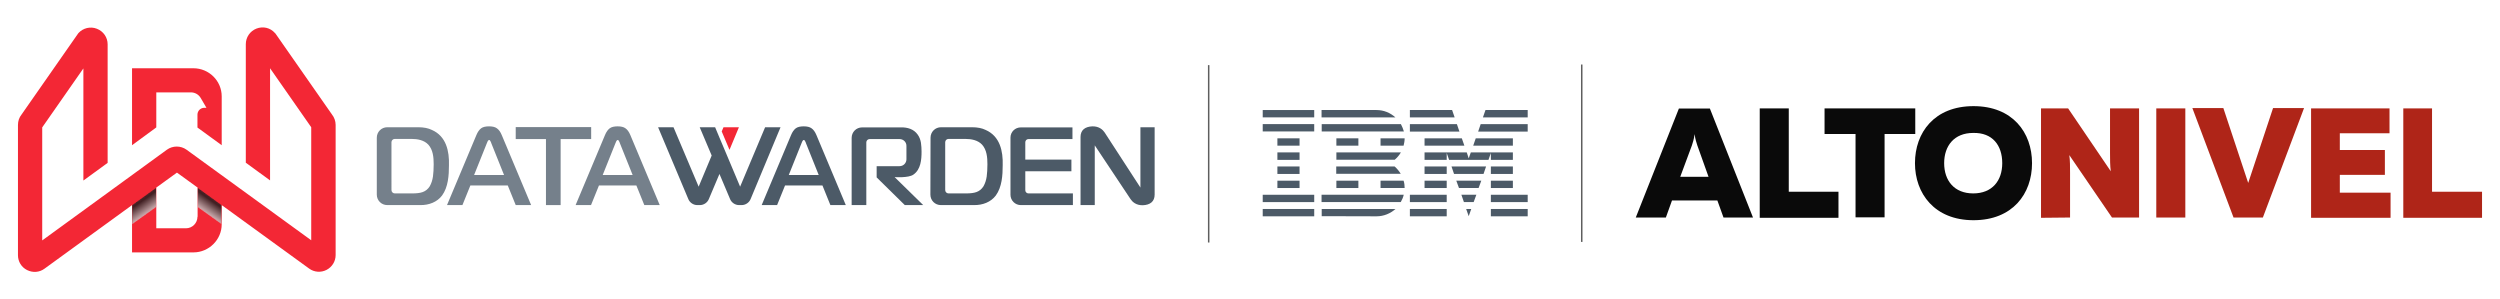
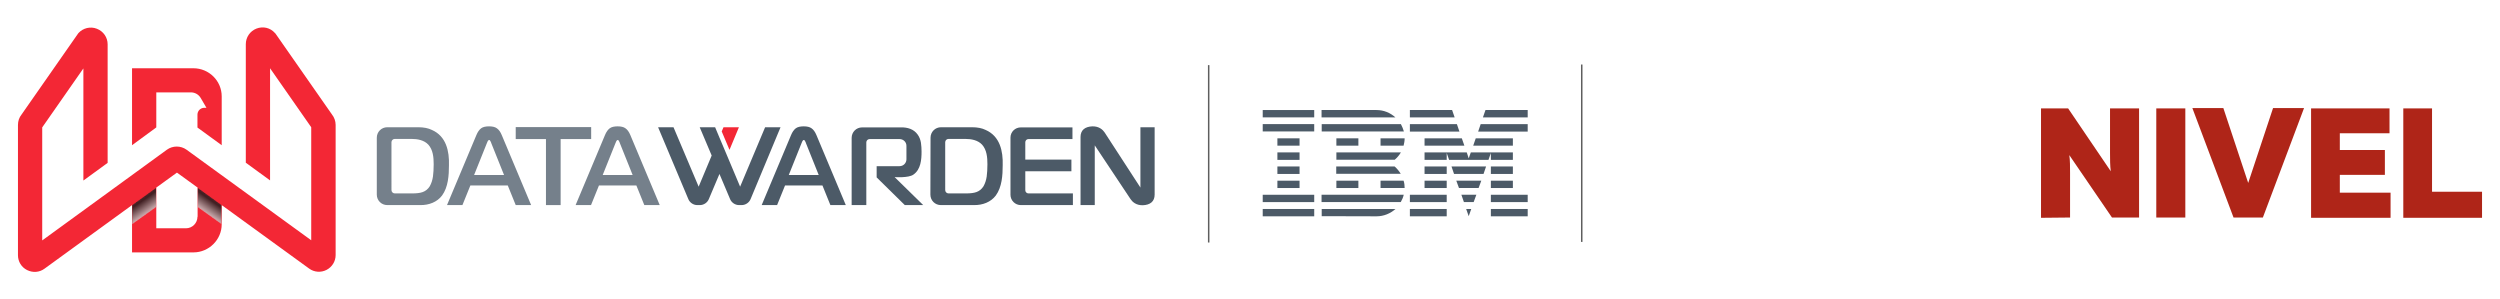
<svg xmlns="http://www.w3.org/2000/svg" xmlns:xlink="http://www.w3.org/1999/xlink" version="1.1" id="Capa_1" x="0px" y="0px" viewBox="0 0 1670 200" style="enable-background:new 0 0 1670 200;" xml:space="preserve">
  <style type="text/css">
	.st0{fill:none;stroke:#5E5E5E;stroke-miterlimit:10;}
	.st1{fill:#75808B;}
	.st2{fill:#F32735;}
	.st3{opacity:0.85;}
	.st4{clip-path:url(#SVGID_00000079483740114451746770000003086246829638527635_);}
	.st5{filter:url(#Adobe_OpacityMaskFilter);}
	.st6{clip-path:url(#SVGID_00000173856855710621368360000013671614576494069635_);}
	.st7{clip-path:url(#SVGID_00000139993352590183116160000008683749123367500441_);}
	
		.st8{clip-path:url(#SVGID_00000141434534862674174850000000025299443959108515_);fill:url(#SVGID_00000182499512076163900050000000661044984059862180_);}
	
		.st9{clip-path:url(#SVGID_00000173856855710621368360000013671614576494069635_);mask:url(#SVGID_00000173879080326555175020000015464723025413442211_);fill:url(#SVGID_00000055702559346599255470000017468420119367476649_);}
	.st10{clip-path:url(#SVGID_00000173847453538877887520000001007483425278649018_);}
	.st11{filter:url(#Adobe_OpacityMaskFilter_00000181082479061068513860000001128673481348540040_);}
	.st12{clip-path:url(#SVGID_00000008832041934814649500000001442810258201306285_);}
	.st13{clip-path:url(#SVGID_00000113334134062120175510000007140542617516774810_);}
	
		.st14{clip-path:url(#SVGID_00000074401135345662272830000009204288082720821169_);fill:url(#SVGID_00000018946714549384408930000012518459551958336641_);}
	
		.st15{clip-path:url(#SVGID_00000008832041934814649500000001442810258201306285_);mask:url(#SVGID_00000129190235013069539750000015671674220710021038_);fill:url(#SVGID_00000005973441225976910180000015719809951372417945_);}
	.st16{fill:#4C5A67;}
	.st17{fill:#AF2518;}
	.st18{fill:#0A0A0A;}
</style>
  <g>
    <line class="st0" x1="807.4" y1="43.5" x2="807.4" y2="162" />
    <line class="st0" x1="1056.6" y1="43.1" x2="1056.6" y2="161.6" />
    <path class="st1" d="M318.2,90.3c0.9-2.2,2-3.7,3.2-4.6s3-1.3,5.3-1.3c2.2,0,4,0.4,5.2,1.3c1.3,0.9,2.4,2.4,3.3,4.6l19.6,46.7   h-10.3l-5.3-13.1h-25l-5.3,13.1h-10.3L318.2,90.3z M316.7,116.9h20l-8.5-21.2c-0.1-0.4-0.3-0.9-0.6-1.4c-0.2-0.5-0.5-0.8-0.9-0.8   c-0.3,0-0.6,0.3-0.9,0.8c-0.2,0.5-0.4,1-0.6,1.4L316.7,116.9z" />
    <polygon class="st1" points="364.7,137 364.7,92.9 344.5,92.9 344.5,84.9 394.9,84.9 394.9,92.9 374.5,92.9 374.5,137  " />
    <path class="st1" d="M404.1,90.3c0.9-2.2,2-3.7,3.2-4.6s3-1.3,5.3-1.3c2.2,0,4,0.4,5.2,1.3c1.3,0.9,2.4,2.4,3.3,4.6l19.6,46.7   h-10.3l-5.3-13.1h-25l-5.3,13.1h-10.3L404.1,90.3z M402.6,116.9h20l-8.5-21.2c-0.1-0.4-0.3-0.9-0.6-1.4c-0.2-0.5-0.5-0.8-0.9-0.8   c-0.3,0-0.6,0.3-0.9,0.8c-0.2,0.5-0.4,1-0.6,1.4L402.6,116.9z" />
    <path class="st1" d="M251.7,92c0-3.9,3.1-7,7-7h20.7c3.6,0,6.7,0.6,9.1,1.8c9.6,4.2,11.7,14.2,11.4,23.6c0,6.7-0.5,14.6-4.6,20.2   c-3.3,4.4-8.8,6.5-14.6,6.4h-22c-3.9,0-7-3.1-7-7V92z M261.5,127c0,1.2,1,2.2,2.2,2.2h12.2c4.9-0.1,8.6-0.7,11.2-4.8   c2.3-4.2,2.5-8.2,2.6-14.7c0-4.5-0.4-9.6-3.6-13.1c-2.8-3-7.2-3.8-11.1-3.8h-11.3c-1.2,0-2.2,1-2.2,2.2L261.5,127L261.5,127z" />
    <path class="st2" d="M221.7,76.4l-37.7-54l-0.4-0.4c-3.1-3.5-7.9-4.6-12.3-2.9c-4.3,1.7-7.1,5.8-7.1,10.4v79.2l16.2,11.8V45.6   L207.9,85v75.5L124.6,100c-3.9-2.8-9.2-2.8-13.1,0l-83.3,60.6V85.1l27.5-39.4v74.9l16.2-11.8V29.6c0-4.6-2.8-8.7-7.2-10.4   c-4.3-1.7-9.2-0.5-12.3,2.9l-0.3,0.4l-37.7,54c-1.6,2-2.4,4.4-2.4,7v87c0,4.2,2.3,8,6.1,9.9s8.2,1.6,11.6-0.9L88.2,137v31.6h41   c10.4,0,18.9-8.5,18.9-18.8V137l58.4,42.4c3.4,2.5,7.9,2.8,11.6,0.9c3.7-1.9,6.1-5.7,6.1-9.9v-87C224.2,80.9,223.3,78.4,221.7,76.4    M131.9,144.8c0,4.2-3.4,7.7-7.7,7.7h-19.8v-27.2l13.8-10l13.8,10v19.5H131.9z" />
    <path class="st2" d="M148.1,64.4V97l-16.2-11.8v-8.6c0-2.5,2-4.6,4.6-4.6h1.4l-3.8-6.5c-1.4-2.4-3.9-3.8-6.6-3.8h-23.1v23.4   L88.2,97V45.6h41C139.6,45.6,148.1,54,148.1,64.4" />
    <g class="st3">
      <g>
        <g>
          <g>
            <defs>
              <rect id="SVGID_1_" x="131.9" y="125.2" width="16.2" height="24.6" />
            </defs>
            <clipPath id="SVGID_00000036937861071713237990000000461492628147253636_">
              <use xlink:href="#SVGID_1_" style="overflow:visible;" />
            </clipPath>
            <g style="clip-path:url(#SVGID_00000036937861071713237990000000461492628147253636_);">
              <g>
                <g>
                  <defs>
                    <polygon id="SVGID_00000055671006193149518390000012797134624233556918_" points="148.1,137 131.9,125.3 131.9,138.3            148.1,149.9          " />
                  </defs>
                  <clipPath id="SVGID_00000171698933360438832870000005747589194625760184_">
                    <use xlink:href="#SVGID_00000055671006193149518390000012797134624233556918_" style="overflow:visible;" />
                  </clipPath>
                  <defs>
                    <filter id="Adobe_OpacityMaskFilter" filterUnits="userSpaceOnUse" x="120.3" y="117.7" width="39.3" height="39.8">
                      <feColorMatrix type="matrix" values="1 0 0 0 0  0 1 0 0 0  0 0 1 0 0  0 0 0 1 0" />
                    </filter>
                  </defs>
                  <mask maskUnits="userSpaceOnUse" x="120.3" y="117.7" width="39.3" height="39.8" id="SVGID_00000173879080326555175020000015464723025413442211_">
                    <g class="st5">
                      <g>
                        <g>
                          <defs>
                            <polygon id="SVGID_00000075150972275226567730000015338934525033335454_" points="148.1,137 131.9,125.3 131.9,138.3                148.1,149.9              " />
                          </defs>
                          <clipPath id="SVGID_00000149379659619581038890000015041810258498252477_" style="clip-path:url(#SVGID_00000171698933360438832870000005747589194625760184_);">
                            <use xlink:href="#SVGID_00000075150972275226567730000015338934525033335454_" style="overflow:visible;" />
                          </clipPath>
                        </g>
                        <g>
                          <defs>
                            <polygon id="SVGID_00000038414999469247081900000013184068309025633427_" points="148.1,137 131.9,125.3 131.9,138.3                148.1,149.9              " />
                          </defs>
                          <defs>
                            <polygon id="SVGID_00000135669008994621844980000008447527372244325051_" points="148.1,137 131.9,125.3 131.9,138.3                148.1,149.9              " />
                          </defs>
                          <clipPath id="SVGID_00000047756360298356889220000004825409672858151313_" style="clip-path:url(#SVGID_00000171698933360438832870000005747589194625760184_);">
                            <use xlink:href="#SVGID_00000038414999469247081900000013184068309025633427_" style="overflow:visible;" />
                          </clipPath>
                          <clipPath id="SVGID_00000098937161945651345700000017029719322811658882_" style="clip-path:url(#SVGID_00000047756360298356889220000004825409672858151313_);">
                            <use xlink:href="#SVGID_00000135669008994621844980000008447527372244325051_" style="overflow:visible;" />
                          </clipPath>
                          <linearGradient id="SVGID_00000129891842032224870980000009558974361196744127_" gradientUnits="userSpaceOnUse" x1="349.291" y1="1735.461" x2="352.482" y2="1735.461" gradientTransform="matrix(2.104 -3.004 3.004 2.104 -5812.702 -2457.751)">
                            <stop offset="0" style="stop-color:#000000" />
                            <stop offset="1" style="stop-color:#999999" />
                          </linearGradient>
                          <polygon style="clip-path:url(#SVGID_00000098937161945651345700000017029719322811658882_);fill:url(#SVGID_00000129891842032224870980000009558974361196744127_);" points="              142.7,157.5 159.6,133.3 137.2,117.7 120.3,141.8             " />
                        </g>
                      </g>
                    </g>
                  </mask>
                  <linearGradient id="SVGID_00000151541287090417165130000003591881639787264689_" gradientUnits="userSpaceOnUse" x1="349.291" y1="1735.461" x2="352.482" y2="1735.461" gradientTransform="matrix(2.104 -3.004 3.004 2.104 -5812.702 -2457.751)">
                    <stop offset="0" style="stop-color:#FFFFFF" />
                    <stop offset="1" style="stop-color:#231F20" />
                  </linearGradient>
                  <polygon style="clip-path:url(#SVGID_00000171698933360438832870000005747589194625760184_);mask:url(#SVGID_00000173879080326555175020000015464723025413442211_);fill:url(#SVGID_00000151541287090417165130000003591881639787264689_);" points="          142.7,157.5 159.6,133.3 137.2,117.7 120.3,141.8         " />
                </g>
              </g>
            </g>
          </g>
        </g>
      </g>
    </g>
    <g class="st3">
      <g>
        <g>
          <g>
            <defs>
              <rect id="SVGID_00000158005040656992325010000004808510550260390575_" x="88.2" y="125.2" width="16.2" height="24.6" />
            </defs>
            <clipPath id="SVGID_00000096776397785827826390000015264493355650875052_">
              <use xlink:href="#SVGID_00000158005040656992325010000004808510550260390575_" style="overflow:visible;" />
            </clipPath>
            <g style="clip-path:url(#SVGID_00000096776397785827826390000015264493355650875052_);">
              <g>
                <g>
                  <defs>
                    <polygon id="SVGID_00000124852602116549782910000000626491554310884018_" points="88.2,137 104.4,125.3 104.4,138.3            88.2,149.9          " />
                  </defs>
                  <clipPath id="SVGID_00000147194648213511632900000006320175318283301514_">
                    <use xlink:href="#SVGID_00000124852602116549782910000000626491554310884018_" style="overflow:visible;" />
                  </clipPath>
                  <defs>
                    <filter id="Adobe_OpacityMaskFilter_00000145760253930046256890000017020436063693312134_" filterUnits="userSpaceOnUse" x="76.6" y="117.7" width="39.3" height="39.8">
                      <feColorMatrix type="matrix" values="1 0 0 0 0  0 1 0 0 0  0 0 1 0 0  0 0 0 1 0" />
                    </filter>
                  </defs>
                  <mask maskUnits="userSpaceOnUse" x="76.6" y="117.7" width="39.3" height="39.8" id="SVGID_00000129190235013069539750000015671674220710021038_">
                    <g style="filter:url(#Adobe_OpacityMaskFilter_00000145760253930046256890000017020436063693312134_);">
                      <g>
                        <g>
                          <defs>
                            <polygon id="SVGID_00000142138321000402473280000006018044989802697910_" points="88.2,137 104.4,125.3 104.4,138.3                88.2,149.9              " />
                          </defs>
                          <clipPath id="SVGID_00000080923360239860661570000017582860747333077127_" style="clip-path:url(#SVGID_00000147194648213511632900000006320175318283301514_);">
                            <use xlink:href="#SVGID_00000142138321000402473280000006018044989802697910_" style="overflow:visible;" />
                          </clipPath>
                        </g>
                        <g>
                          <defs>
                            <polygon id="SVGID_00000113327854513952731520000014284603096494571160_" points="88.2,137 104.4,125.3 104.4,138.3                88.2,149.9              " />
                          </defs>
                          <defs>
                            <polygon id="SVGID_00000083062919414877869480000015564595662210447264_" points="88.2,137 104.4,125.3 104.4,138.3                88.2,149.9              " />
                          </defs>
                          <clipPath id="SVGID_00000183969894608835505190000006617776298861207964_" style="clip-path:url(#SVGID_00000147194648213511632900000006320175318283301514_);">
                            <use xlink:href="#SVGID_00000113327854513952731520000014284603096494571160_" style="overflow:visible;" />
                          </clipPath>
                          <clipPath id="SVGID_00000111149802736349658530000006858747257386391694_" style="clip-path:url(#SVGID_00000183969894608835505190000006617776298861207964_);">
                            <use xlink:href="#SVGID_00000083062919414877869480000015564595662210447264_" style="overflow:visible;" />
                          </clipPath>
                          <linearGradient id="SVGID_00000159428576700835637720000017564730199408232852_" gradientUnits="userSpaceOnUse" x1="579.342" y1="2063.995" x2="582.533" y2="2063.995" gradientTransform="matrix(-2.104 -3.004 -3.004 2.104 7519.846 -2457.751)">
                            <stop offset="0" style="stop-color:#000000" />
                            <stop offset="1" style="stop-color:#999999" />
                          </linearGradient>
                          <polygon style="clip-path:url(#SVGID_00000111149802736349658530000006858747257386391694_);fill:url(#SVGID_00000159428576700835637720000017564730199408232852_);" points="              93.5,157.5 76.6,133.3 99,117.7 115.9,141.8             " />
                        </g>
                      </g>
                    </g>
                  </mask>
                  <linearGradient id="SVGID_00000116946758963638454220000017065111436887856262_" gradientUnits="userSpaceOnUse" x1="579.342" y1="2063.995" x2="582.533" y2="2063.995" gradientTransform="matrix(-2.104 -3.004 -3.004 2.104 7519.846 -2457.751)">
                    <stop offset="0" style="stop-color:#FFFFFF" />
                    <stop offset="1" style="stop-color:#231F20" />
                  </linearGradient>
                  <polygon style="clip-path:url(#SVGID_00000147194648213511632900000006320175318283301514_);mask:url(#SVGID_00000129190235013069539750000015671674220710021038_);fill:url(#SVGID_00000116946758963638454220000017065111436887856262_);" points="          93.5,157.5 76.6,133.3 99,117.7 115.9,141.8         " />
                </g>
              </g>
            </g>
          </g>
        </g>
      </g>
    </g>
    <path class="st16" d="M528.4,90.3c0.9-2.2,2-3.7,3.2-4.6s3-1.3,5.3-1.3c2.2,0,4,0.4,5.2,1.3c1.3,0.9,2.4,2.4,3.3,4.6L565,137h-10.3   l-5.3-13.1h-25l-5.3,13.1h-10.3L528.4,90.3z M526.9,116.9h20l-8.5-21.2c-0.1-0.4-0.3-0.9-0.6-1.4c-0.2-0.5-0.5-0.8-0.9-0.8   c-0.3,0-0.6,0.3-0.9,0.8c-0.2,0.5-0.4,1-0.6,1.4L526.9,116.9z" />
    <path class="st16" d="M600.9,92.9h-20c-1.2,0-2.2,1-2.2,2.2V137h-9.8V92.1c0-3.9,3.1-7,7-7h26c4.2-0.1,8.5,1.1,11.1,4.8   c2.5,3.4,2.5,7.5,2.6,11.4c0,5.3-0.5,11.9-5.4,15.3c-3.2,2.4-12.6,1.7-12.6,1.7l19.1,18.7h-12.3l-18.8-18.5V111h15.3   c2.6,0,4.6-2.1,4.6-4.6v-8.8C605.6,95,603.5,92.9,600.9,92.9" />
    <path class="st16" d="M621.6,92c0-3.9,3.1-7,7-7h20.7c3.6,0,6.7,0.6,9.1,1.8c9.6,4.2,11.7,14.2,11.4,23.6c0,6.7-0.5,14.6-4.6,20.2   c-3.3,4.4-8.8,6.5-14.6,6.4h-22.1c-3.9,0-7-3.1-7-7L621.6,92L621.6,92z M631.4,127c0,1.2,1,2.2,2.2,2.2h12.2   c4.9-0.1,8.6-0.7,11.2-4.8c2.3-4.2,2.5-8.2,2.6-14.7c0-4.5-0.4-9.6-3.6-13.1c-2.8-3-7.2-3.8-11.1-3.8h-11.3c-1.2,0-2.2,1-2.2,2.2   L631.4,127L631.4,127z" />
    <path class="st16" d="M681.9,85.1h34.5v7.8H687c-1.2,0-2.1,1-2.1,2.1v11.6h30.8v7.8h-30.8v12.7c0,1.2,1,2.1,2.1,2.1h29.7v7.8h-34.8   c-3.8,0-6.9-3.1-6.9-6.9V91.9C675,88.1,678.1,85.1,681.9,85.1" />
    <path class="st16" d="M731.3,97.1V137h-9.5V91.5c0-2.2,0.7-4,2.1-5.2c1.4-1.2,3.4-1.8,5.8-1.9c4.5-0.1,7,2.3,8.2,4.1l23.9,36.8V85   h9.5v45c0,2.2-0.7,4-2.1,5.2c-1.4,1.2-3.4,1.8-5.8,1.9c-4.5,0.1-7-2.3-8.2-4.1L731.3,97.1z" />
    <polygon class="st2" points="493.6,85 483.3,85 482.1,87.8 487.3,100.1  " />
    <path class="st16" d="M521.4,85h-10.3l-16.7,39.7l-8.7-20.7l-5.2-12.3l-2.8-6.7h-10.3l8,18.9l-8.7,20.8l0,0L449.9,85h-10.3l20.2,48   c1,2.4,3.4,4,6,4h1.7c2.6,0,5-1.6,6-4l7.1-16.8l7.1,16.8c1,2.4,3.4,4,6,4h1.7c2.6,0,5-1.6,6-4L521.4,85z" />
    <g>
      <path class="st17" d="M1605.4,72.4v73.1h52.6v-17.4h-33.4V72.4H1605.4z M1543.8,72.4v73.1h53.1v-16.8H1563v-11.9h30.1v-16.6H1563    V89h33.2V72.4H1543.8z M1511.6,145.3l27.5-73.1h-20.7l-16.6,50l-16.6-50h-20.7l27.5,73.1H1511.6z M1440.4,145.3h19.4V72.4h-19.4    V145.3z M1382.8,145.3v-29.8c0-3.9,0-8.6-0.5-11.9l28.5,41.7h18.1V72.4h-19.4v29.8c0,4.1,0,8.6,0.5,12.2l-28.5-42h-18.1v73.1    L1382.8,145.3L1382.8,145.3z" />
-       <path class="st18" d="M1337.5,109c0,11.7-6.7,20.2-19.4,20.2c-12.7,0-19.4-8.6-19.4-20.2s6.7-20.2,19.4-20.2    C1331,88.5,1337.5,97.1,1337.5,109 M1279.2,109c0,20.2,13,38.1,39.1,38.1s39.1-17.6,39.1-38.1s-13-38.1-39.1-38.1    S1279.2,88.5,1279.2,109 M1218.8,72.4v17.1h20.7v55.7h19.4V89.5h20.5V72.4H1218.8z M1175.5,72.4v73.1h52.6v-17.4h-33.2V72.4    H1175.5z M1130.2,97.1c0.5-1.8,1.3-3.6,1.8-7.5c0.5,3.9,1.3,5.7,1.8,7.5l7.5,21h-18.9L1130.2,97.1z M1112.8,145.3l4.1-11.4h30.3    l4.1,11.4h19.7l-28.8-72.8h-20.7l-28.8,72.8H1112.8z" />
    </g>
    <g>
      <g>
        <polygon id="Rectangle-path" class="st16" points="843.5,139.6 877.9,139.6 877.9,144.5 843.5,144.5    " />
        <polygon id="Rectangle-path_1_" class="st16" points="843.5,130.1 877.9,130.1 877.9,135 843.5,135    " />
        <polygon id="Rectangle-path_2_" class="st16" points="853.3,120.7 868.1,120.7 868.1,125.6 853.3,125.6    " />
        <polygon id="Rectangle-path_3_" class="st16" points="853.3,111.2 868.1,111.2 868.1,116.2 853.3,116.2    " />
        <polygon id="Rectangle-path_4_" class="st16" points="853.3,101.8 868.1,101.8 868.1,106.8 853.3,106.8    " />
        <polygon id="Rectangle-path_5_" class="st16" points="853.3,92.4 868.1,92.4 868.1,97.3 853.3,97.3    " />
        <rect id="Rectangle-path_6_" x="843.5" y="82.9" class="st16" width="34.4" height="4.9" />
        <rect id="Rectangle-path_7_" x="843.5" y="73.5" class="st16" width="34.4" height="4.9" />
      </g>
      <g>
        <path id="Shape_16_" class="st16" d="M882.8,135h52.9c0.9-1.5,1.6-3.2,2-4.9h-54.9V135z" />
        <path id="Shape_17_" class="st16" d="M931.6,111.2h-39v4.9h43.1C934.6,114.3,933.2,112.6,931.6,111.2z" />
        <path id="Shape_18_" class="st16" d="M892.7,101.8v4.9h39c1.6-1.4,3-3,4.1-4.9H892.7L892.7,101.8z" />
        <path id="Shape_19_" class="st16" d="M935.8,82.9h-52.9v4.9h54.9C937.3,86.1,936.6,84.5,935.8,82.9z" />
        <path id="Shape_20_" class="st16" d="M919.5,73.5h-36.7v4.9h49.3C928.8,75.4,924.4,73.5,919.5,73.5z" />
        <rect id="Rectangle-path_8_" x="892.7" y="92.4" class="st16" width="14.7" height="4.9" />
        <path id="Shape_21_" class="st16" d="M922.2,97.3h15.4c0.4-1.6,0.7-3.2,0.7-4.9h-16.1V97.3L922.2,97.3z" />
        <polygon id="Rectangle-path_9_" class="st16" points="892.7,120.7 907.4,120.7 907.4,125.6 892.7,125.6    " />
        <path id="Shape_22_" class="st16" d="M922.2,120.7v4.9h16.1c0-1.7-0.2-3.4-0.7-4.9H922.2z" />
        <path id="Shape_23_" class="st16" d="M882.8,144.4l36.7,0.1c4.9,0,9.3-1.9,12.7-4.9h-49.3V144.4z" />
      </g>
      <g>
        <polygon id="Rectangle-path_10_" class="st16" points="941.8,139.6 966.4,139.6 966.4,144.5 941.8,144.5    " />
        <polygon id="Rectangle-path_11_" class="st16" points="941.8,130.1 966.4,130.1 966.4,135 941.8,135    " />
        <polygon id="Rectangle-path_12_" class="st16" points="951.6,120.7 966.4,120.7 966.4,125.6 951.6,125.6    " />
        <polygon id="Rectangle-path_13_" class="st16" points="951.6,111.2 966.4,111.2 966.4,116.2 951.6,116.2    " />
        <polygon id="Shape_24_" class="st16" points="973.2,82.9 941.8,82.9 941.8,87.9 974.9,87.9    " />
        <polygon id="Shape_25_" class="st16" points="970,73.5 941.8,73.5 941.8,78.4 971.7,78.4    " />
        <polygon id="Rectangle-path_14_" class="st16" points="995.9,139.6 1020.5,139.6 1020.5,144.5 995.9,144.5    " />
        <polygon id="Rectangle-path_15_" class="st16" points="995.9,130.1 1020.5,130.1 1020.5,135 995.9,135    " />
        <polygon id="Rectangle-path_16_" class="st16" points="995.9,120.7 1010.6,120.7 1010.6,125.6 995.9,125.6    " />
        <polygon id="Rectangle-path_17_" class="st16" points="995.9,111.2 1010.6,111.2 1010.6,116.2 995.9,116.2    " />
        <polygon id="Shape_26_" class="st16" points="995.9,106.8 1010.6,106.8 1010.6,101.8 995.9,101.8 995.9,101.8 982.5,101.8      981.1,105.8 979.8,101.8 966.4,101.8 966.4,101.8 951.6,101.8 951.6,106.8 966.4,106.8 966.4,102.2 968,106.8 994.3,106.8      995.9,102.2    " />
        <polygon id="Shape_27_" class="st16" points="1010.6,92.4 985.8,92.4 984.1,97.3 1010.6,97.3    " />
        <polygon id="Shape_28_" class="st16" points="992.3,73.5 990.6,78.4 1020.5,78.4 1020.5,73.5    " />
        <polygon id="Shape_29_" class="st16" points="981.1,144.4 982.8,139.6 979.4,139.6    " />
        <polygon id="Shape_30_" class="st16" points="977.9,135 984.4,135 986.2,130.1 976.2,130.1    " />
        <polygon id="Shape_31_" class="st16" points="974.6,125.6 987.7,125.6 989.5,120.7 972.8,120.7    " />
        <polygon id="Shape_32_" class="st16" points="971.3,116.2 991,116.2 992.7,111.2 969.6,111.2    " />
        <polygon id="Shape_33_" class="st16" points="951.6,97.3 978.2,97.3 976.5,92.4 951.6,92.4    " />
        <polygon id="Shape_34_" class="st16" points="987.4,87.9 1020.5,87.9 1020.5,82.9 989.1,82.9    " />
      </g>
    </g>
  </g>
</svg>